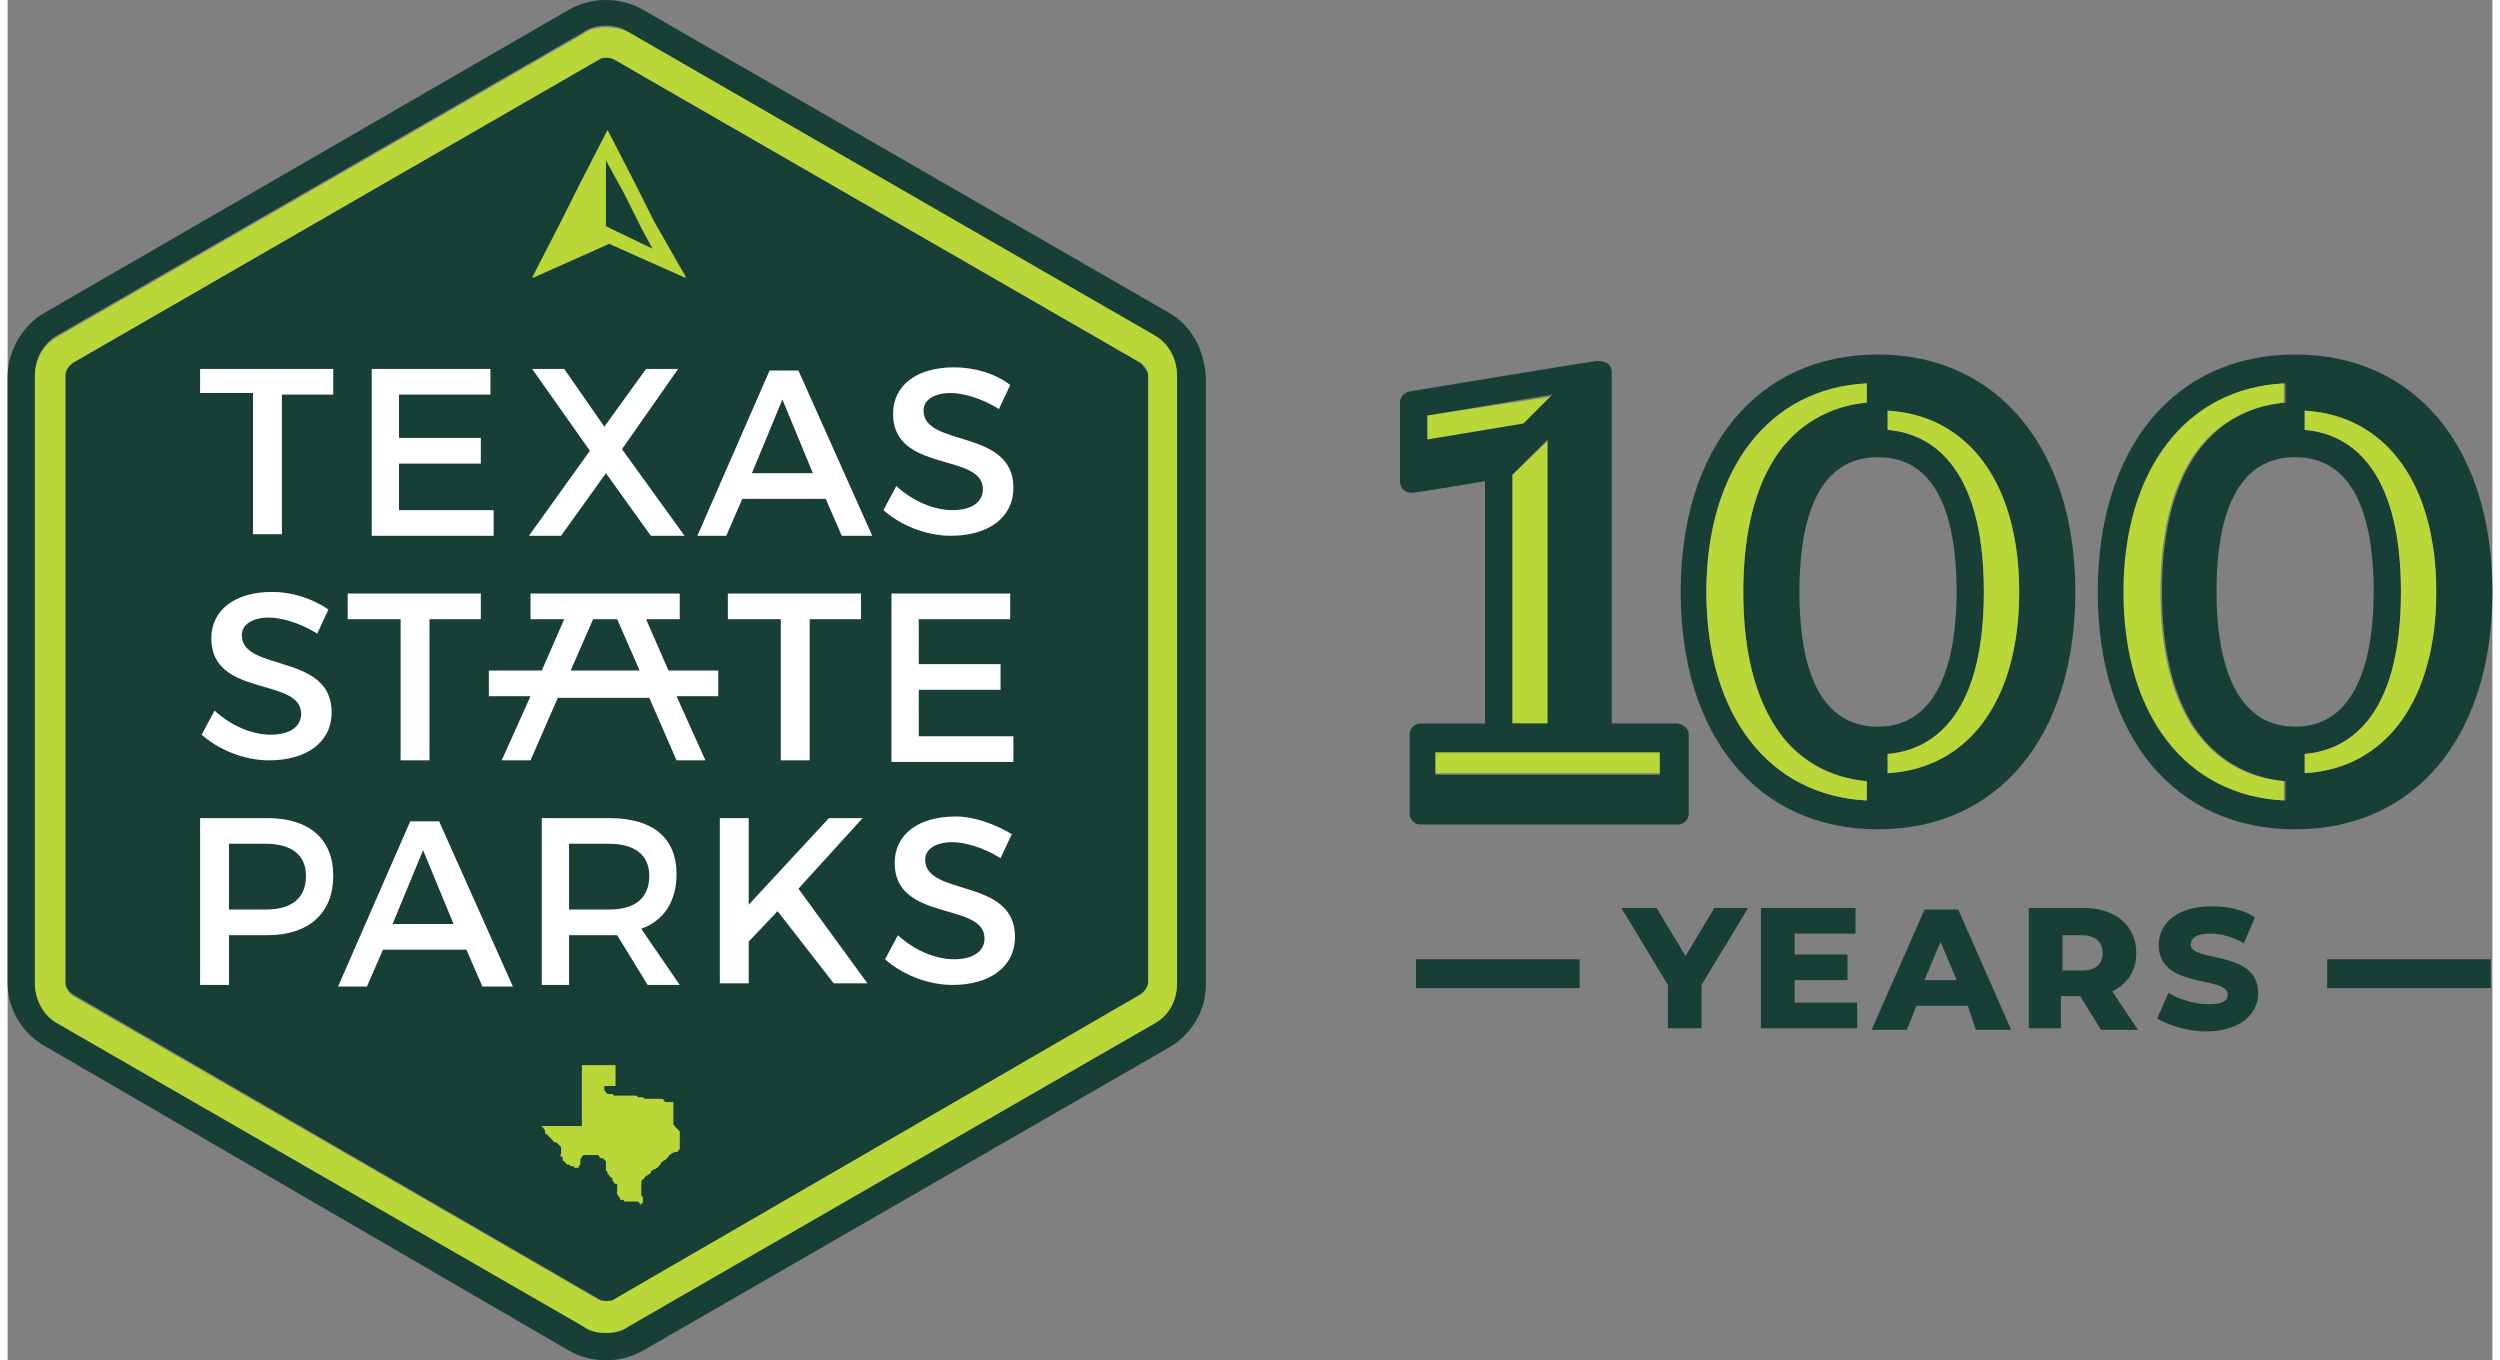
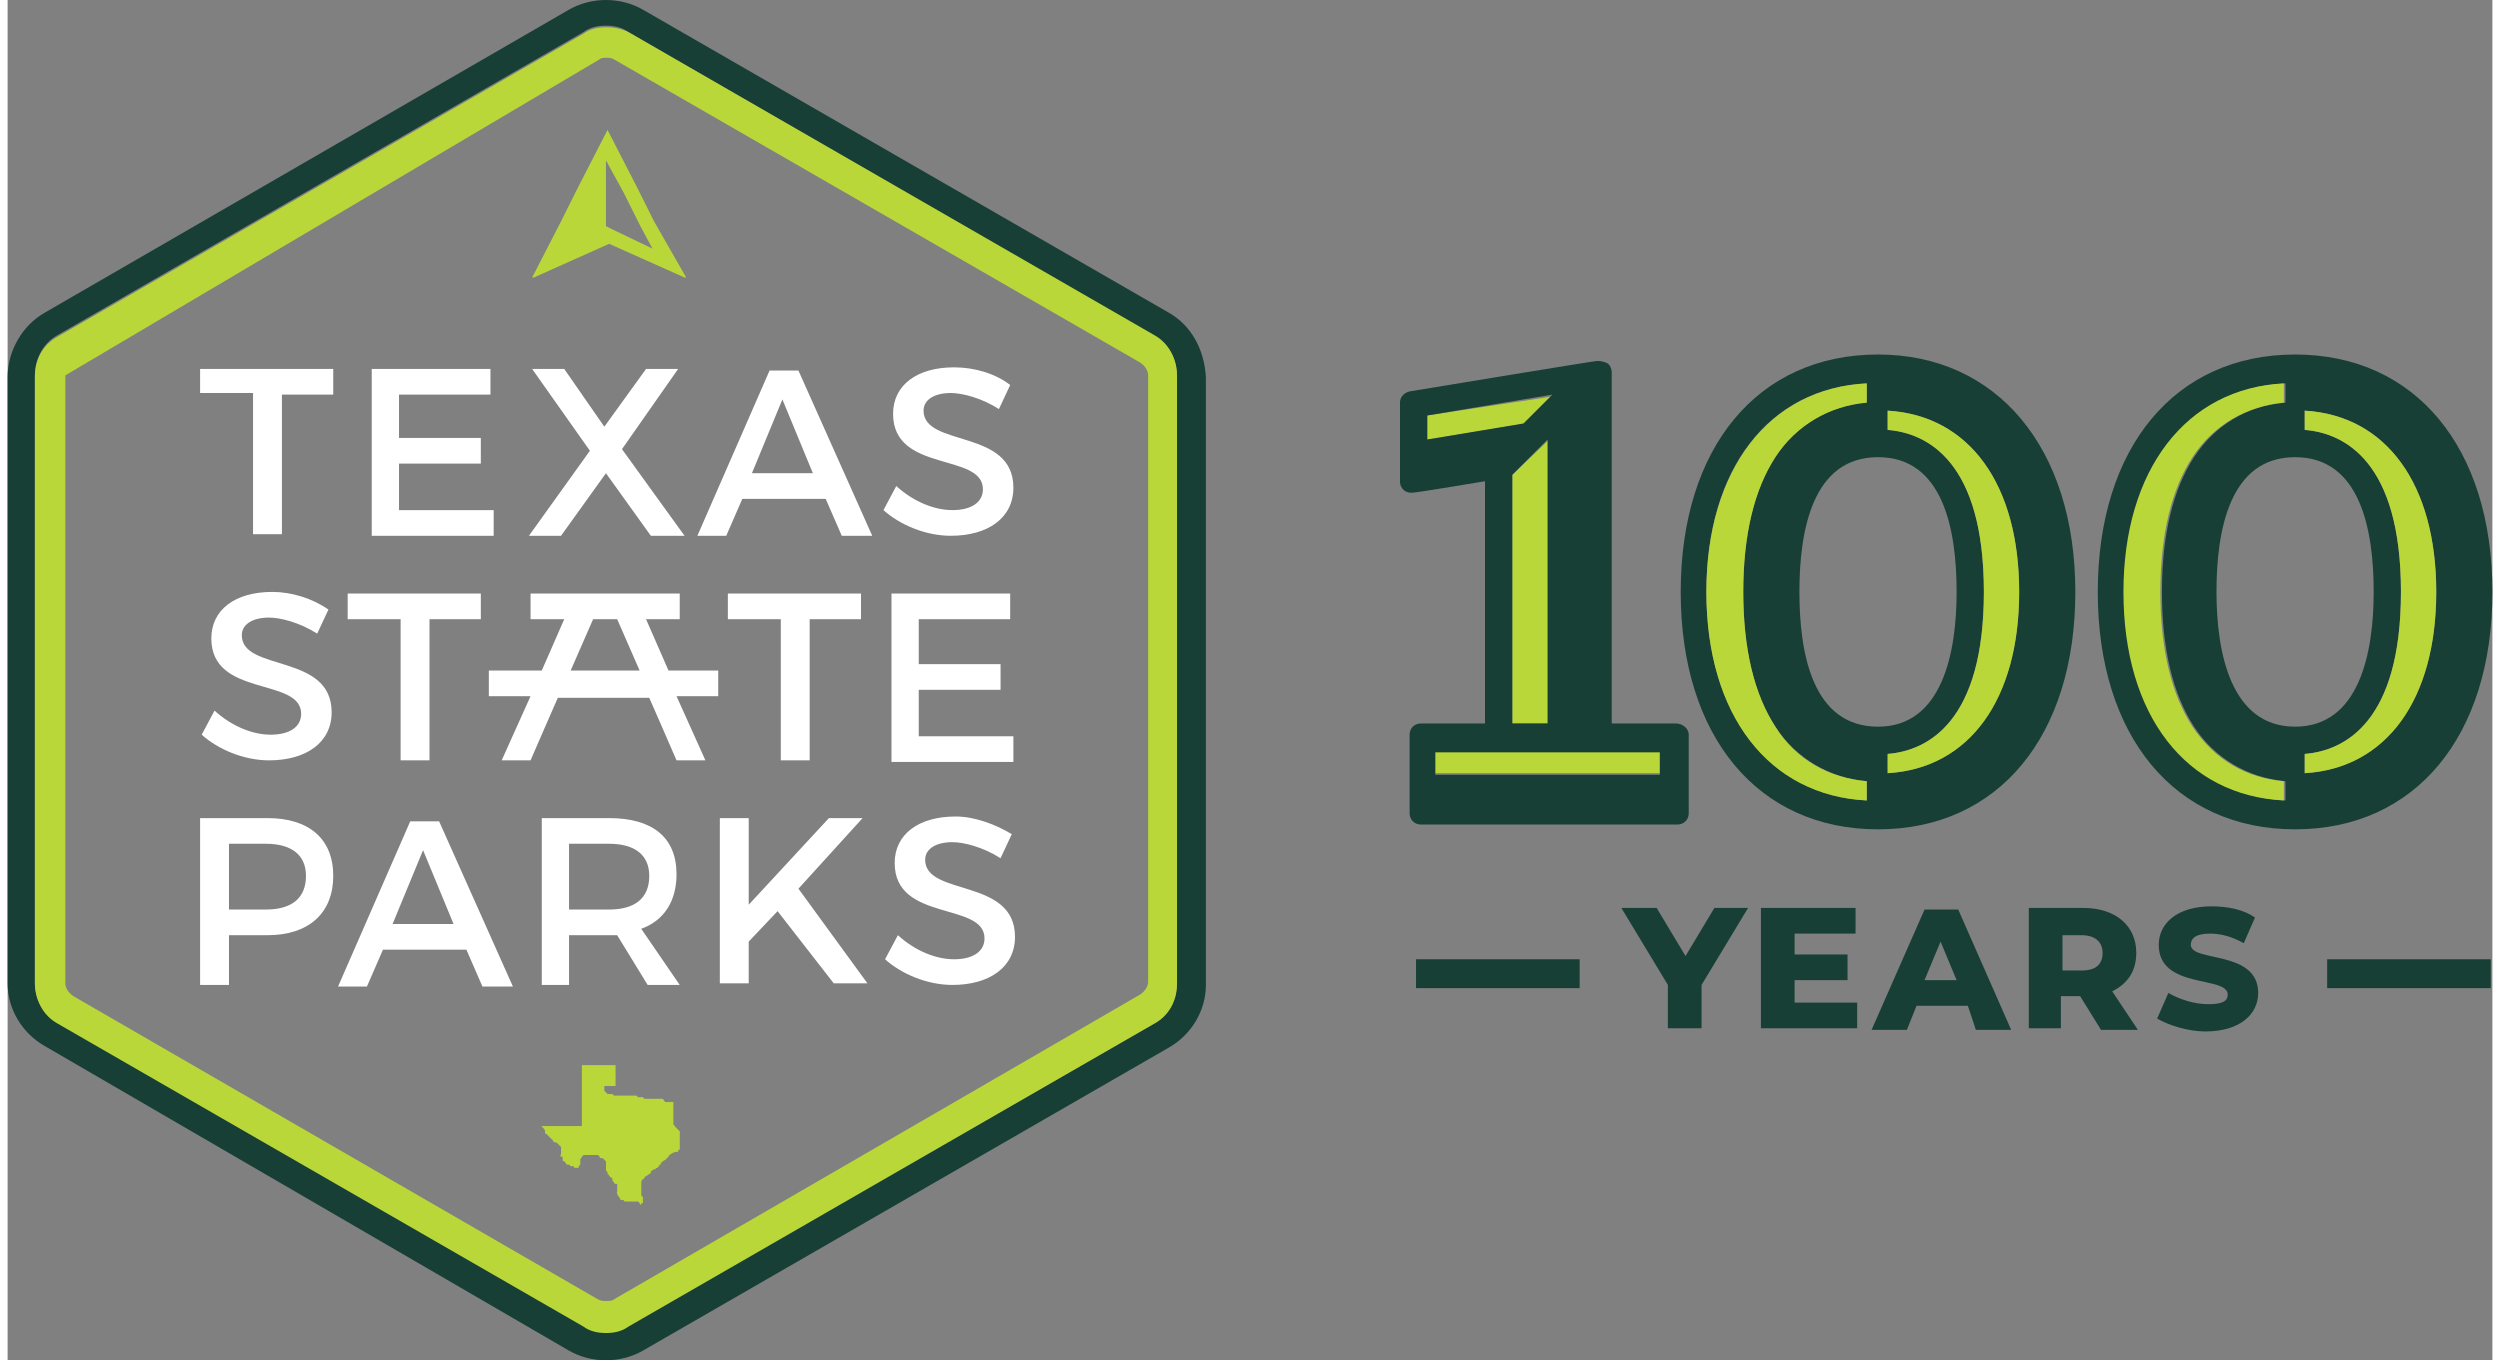
<svg xmlns="http://www.w3.org/2000/svg" version="1.1" id="tsp-one-hundred-years-secondary" aria-hidden="true" focusable="false" data-icon="tsp-one-hundred-years-secondary" height="74px" width="136px" x="0px" y="0px" viewBox="0 0 154.9 84.8" xml:space="preserve">
  <rect x="0" y="0" width="154.9" height="84.8" fill="#808080" stroke="none" />
  <style type="text/css">.st0{fill:#173F35;} .st1{fill:#BAD739;} .st2{fill:#FFFFFF;} .st3{fill:none;}</style>
  <g>
    <g>
      <g>
        <path class="st0" d="M72.9,61.3c0,1-0.5,2-1.4,2.5L38.7,82.6c-0.4,0.3-0.9,0.4-1.4,0.4c-0.5,0-1-0.1-1.4-0.4L3.1,63.7      c-0.9-0.5-1.4-1.4-1.4-2.5V23.4c0-1,0.5-2,1.4-2.5L35.9,2c0.4-0.3,0.9-0.4,1.4-0.4c0.5,0,1,0.1,1.4,0.4L71.5,21      c0.9,0.5,1.4,1.4,1.4,2.5V61.3z M72.4,19.5L39.6,0.6C38.9,0.2,38.1,0,37.3,0c-0.8,0-1.6,0.2-2.3,0.6L2.3,19.5      C0.9,20.3,0,21.9,0,23.5v37.8c0,1.6,0.9,3.1,2.3,3.9L35,84.2c0.7,0.4,1.5,0.6,2.3,0.6c0.8,0,1.6-0.2,2.3-0.6l32.8-18.9      c1.4-0.8,2.3-2.3,2.3-3.9V23.5C74.6,21.8,73.8,20.3,72.4,19.5" />
-         <path class="st0" d="M70.6,22.6L37.8,3.7c-0.1-0.1-0.3-0.1-0.5-0.1s-0.3,0-0.5,0.1L4.1,22.6c-0.3,0.2-0.5,0.5-0.5,0.8v37.8      c0,0.3,0.2,0.6,0.5,0.8L36.9,81c0.1,0.1,0.3,0.1,0.5,0.1c0.2,0,0.3,0,0.5-0.1l32.8-18.9c0.3-0.2,0.5-0.5,0.5-0.8V23.4      C71,23.1,70.8,22.8,70.6,22.6" />
        <path class="st1" d="M37.2,67.7c0,0.2,0,0.3,0,0.3c0,0,0,0,0.1,0.1c0,0,0.1,0.1,0.1,0.1c0,0,0.1,0,0.1,0c0,0,0,0,0.1,0      c0,0,0,0,0,0c0,0,0,0,0,0c0,0,0,0,0,0c0,0,0,0,0.1,0c0,0,0.1,0.1,0.1,0.1c0,0,0,0,0,0c0,0,0,0,0.1,0H38c0,0,0,0,0.1,0      c0,0,0,0,0.1,0c0,0,0.1,0,0.1,0c0,0,0,0,0.1,0c0,0,0,0,0,0c0,0,0,0,0,0c0,0,0,0,0,0c0,0,0,0,0.1,0c0,0,0.1,0,0.1,0c0,0,0,0,0,0      c0,0,0,0,0.1,0c0,0,0,0,0,0c0,0,0,0,0,0c0,0,0.1,0,0.1,0c0,0,0.1,0,0.1,0c0,0,0,0,0,0c0,0,0,0,0,0c0,0,0,0,0.1,0c0,0,0,0,0.1,0      c0,0,0,0,0,0c0,0,0,0,0.1,0c0,0,0,0,0.1,0.1c0,0,0,0.1,0,0.1c0,0,0,0,0,0c0,0,0,0,0,0c0,0,0,0,0-0.1c0,0,0,0,0.1,0c0,0,0,0,0.1,0      c0,0,0.1,0,0.1,0c0,0,0,0,0,0c0,0,0,0,0.1,0.1c0,0,0.1,0,0.1,0c0,0,0,0,0.1,0c0,0,0.1,0,0.1,0c0,0,0,0,0.1,0c0.1,0,0.1,0,0.1,0      c0,0,0,0,0.1,0c0,0,0.1,0,0.1,0h0c0,0,0,0,0.1,0c0,0,0.1,0,0.1,0c0.1,0,0.1,0,0.1,0c0,0,0,0,0.1,0c0,0,0.1,0,0.1,0.1      c0,0,0.1,0.1,0.1,0.1c0,0,0.1,0,0.1,0c0.1,0,0.1,0,0.1,0c0,0,0.1,0,0.1,0c0,0,0.1,0,0.1,0c0,0,0,0,0.1,0c0,0,0,0.2,0,0.7      c0,0.5,0,0.7,0,0.7c0,0,0,0,0.1,0.1c0,0.1,0.1,0.1,0.1,0.1c0,0,0,0.1,0.1,0.1c0,0.1,0.1,0.1,0.1,0.1c0,0,0,0,0,0.1c0,0,0,0,0,0.1      c0,0,0,0,0,0c0,0,0,0,0,0c0,0,0,0.1,0,0.1s0,0.1,0,0.2c0,0,0,0.1,0,0.1c0,0.1,0,0.1,0,0.1c0,0,0,0,0,0.1c0,0,0,0.1,0,0.1      c0,0,0,0.1,0,0.1c0,0,0,0.1,0,0.1c0,0.1-0.1,0.1-0.1,0.1c0,0,0,0.1,0,0.1c0,0,0,0,0,0c0,0,0,0-0.1,0c0,0-0.1,0-0.3,0.1      c-0.1,0.1-0.2,0.1-0.2,0.2c0,0-0.1,0.1-0.2,0.2c-0.2,0.1-0.3,0.2-0.3,0.3c-0.1,0-0.1,0.1-0.1,0.1c0,0-0.1,0.1-0.1,0.1      c-0.1,0-0.1,0.1-0.2,0.1c-0.1,0-0.1,0.1-0.2,0.1c0,0,0,0,0,0.1c0,0,0,0-0.1,0.1c-0.1,0-0.1,0.1-0.2,0.1c0,0-0.1,0.1-0.1,0.1      c0,0.1-0.1,0.1-0.1,0.1c0,0-0.1,0.1-0.1,0.2c0,0.1,0,0.1,0,0.1c0,0,0,0.1,0,0.1c0,0.1,0,0.1,0,0.2c0,0.1,0,0.1,0,0.2      c0,0.1,0,0.1,0,0.1c0,0,0,0.1,0,0.1c0,0,0,0.1,0.1,0.1c0,0.1,0,0.1,0,0.1c0,0,0,0.1,0,0.2c0,0.1,0,0.1,0,0.1c0,0-0.1,0-0.1,0      c0,0,0,0,0,0.1s0,0,0,0c0,0-0.1,0-0.1-0.1c0,0-0.1-0.1-0.1-0.1c-0.1,0-0.1,0-0.2,0c-0.1,0-0.1,0-0.2,0c0,0-0.1,0-0.1,0      c0,0,0,0-0.1,0c0,0-0.1,0-0.1,0c0,0-0.1,0-0.1,0c0,0-0.1,0-0.1-0.1c0,0-0.1,0-0.1,0c-0.1,0-0.1,0-0.1,0c0,0,0-0.1-0.1-0.2      c-0.1-0.1-0.1-0.2-0.1-0.2c0-0.1-0.1-0.1,0-0.1c0,0,0-0.1,0-0.1c0,0,0-0.1,0-0.1c0,0,0,0,0,0c0,0,0,0,0,0s0,0,0-0.1      c0,0,0-0.1,0-0.1s0-0.1,0-0.1c0,0,0,0-0.1,0c0,0-0.1,0-0.1-0.1c0,0-0.1-0.1-0.1-0.1c0,0,0,0,0-0.1c0,0,0-0.1-0.1-0.1      c0,0-0.1-0.1-0.1-0.1c0-0.1-0.1-0.1-0.1-0.1c0,0,0-0.1,0-0.1c0,0,0-0.1-0.1-0.1c0,0,0-0.1,0-0.1c0,0,0,0,0-0.1c0,0,0,0,0-0.1      c0,0,0,0,0-0.1c0,0,0-0.1,0-0.1c0-0.1,0-0.1,0-0.1c0,0-0.1-0.1-0.1-0.1c-0.1-0.1-0.1-0.1-0.1-0.1c0,0,0,0-0.1,0      c0,0-0.1,0-0.1-0.1c-0.1-0.1-0.1-0.1-0.1-0.1c0,0-0.1,0-0.1,0c0,0-0.1,0-0.1,0c0,0-0.1,0-0.2,0c-0.1,0-0.1,0-0.2,0      c-0.1,0-0.1,0-0.1,0c0,0,0,0-0.1,0c-0.1,0-0.1,0-0.2,0.1c0,0.1-0.1,0.1-0.1,0.2c0,0.1,0,0.1,0,0.1c0,0,0,0.1,0,0.1c0,0,0,0,0,0.1      c0,0,0,0-0.1,0.1c0,0,0,0,0,0.1c0,0,0,0-0.1,0c0,0-0.1,0-0.1,0c-0.1,0-0.1,0-0.1-0.1c0,0,0,0-0.1,0c0,0-0.1,0-0.1,0      c0,0-0.1-0.1-0.1-0.1c0,0-0.1,0-0.1,0c0,0-0.1,0-0.1-0.1c-0.1-0.1-0.1-0.1-0.1-0.1c0,0-0.1,0-0.1-0.1c0,0,0-0.1,0-0.1      c0-0.1,0-0.1-0.1-0.1s0-0.1,0-0.2c0-0.1,0-0.1,0-0.2c0,0,0-0.1,0-0.1c0-0.1,0-0.1,0-0.1c0,0,0,0-0.1-0.1c0,0-0.1-0.1-0.1-0.1      c0,0-0.1-0.1-0.2-0.1c-0.1,0-0.1-0.1-0.1-0.1c0,0-0.1-0.1-0.1-0.1c0,0-0.1-0.1-0.1-0.1c-0.1-0.1-0.1-0.1-0.2-0.2      c-0.1,0-0.1-0.1-0.1-0.2c0-0.1-0.1-0.1-0.1-0.2c-0.1,0-0.1-0.1-0.1-0.1c0,0,0,0,0.1,0h2.4v-3.8h2.1V67.7z" />
        <path class="st2" d="M35.1,41.8l1.4-3.2H38l1.4,3.2H35.1z M44.5,41.8h-3.3l-1.4-3.2h2.1V37h-9.3v1.6h2.1l-1.4,3.2H30v1.6h2.6      l-1.8,4h1.8l1-2.3l0.7-1.6h5.7l0.7,1.6l1,2.3h1.8l-1.8-4h2.6V41.8z M24,57.6l1.9-4.6l1.9,4.6H24z M26.9,51.2h-1.8l-4.5,10.3h1.8      l1-2.3h5.2l1,2.3h1.9L26.9,51.2z M46.4,29.5l1.9-4.6l1.9,4.6H46.4z M49.3,23.1h-1.8l-4.5,10.3h1.8l1-2.3h5.2l1,2.3h1.9L49.3,23.1      z M56.8,38.6v2.8h5.1v1.6h-5.1v2.9h5.9v1.6h-7.6V37h7.4v1.6H56.8z M50,38.6v8.8h-1.8v-8.8h-3.3V37h8.3v1.6H50z M26.3,38.6v8.8      h-1.8v-8.8h-3.3V37h8.3v1.6H26.3z M20,38l-0.7,1.5c-1.1-0.7-2.3-1-3-1c-1,0-1.7,0.4-1.7,1.1c0,2.3,5.6,1.1,5.6,4.8      c0,1.9-1.6,3-3.9,3c-1.6,0-3.2-0.7-4.2-1.6l0.8-1.5c1.1,1,2.4,1.5,3.5,1.5c1.2,0,1.9-0.5,1.9-1.3c0-2.3-5.6-1-5.6-4.7      c0-1.8,1.5-2.9,3.8-2.9C17.7,36.9,19,37.3,20,38 M62.5,24l-0.7,1.5c-1.1-0.7-2.3-1-3-1c-1,0-1.7,0.4-1.7,1.1      c0,2.3,5.6,1.1,5.6,4.8c0,1.9-1.6,3-3.9,3c-1.6,0-3.2-0.7-4.2-1.6l0.8-1.5c1.1,1,2.4,1.5,3.5,1.5c1.2,0,1.9-0.5,1.9-1.3      c0-2.3-5.6-1-5.6-4.7c0-1.8,1.5-2.9,3.8-2.9C60.3,22.9,61.6,23.3,62.5,24 M42.2,33.4h-2.1l-2.8-3.9l-2.8,3.9h-2l3.8-5.3L32.7,23      h2l2.5,3.6l2.6-3.6h2l-3.5,5L42.2,33.4z M24.4,24.5v2.8h5.1v1.6h-5.1v2.9h5.9v1.6h-7.6V23h7.4v1.6H24.4z M17.1,24.5v8.8h-1.8      v-8.8h-3.3V23h8.3v1.6H17.1z M62.6,52l-0.7,1.5c-1.1-0.7-2.3-1-3-1c-1,0-1.7,0.4-1.7,1.1c0,2.3,5.6,1.1,5.6,4.8      c0,1.9-1.6,3-3.9,3c-1.6,0-3.2-0.7-4.2-1.6l0.8-1.5c1.1,1,2.4,1.5,3.5,1.5c1.2,0,1.9-0.5,1.9-1.3c0-2.3-5.6-1-5.6-4.7      c0-1.8,1.5-2.9,3.8-2.9C60.3,50.9,61.6,51.4,62.6,52 M48,56.8l-1.8,1.9v2.6h-1.8V51h1.8v5.4l5-5.4h2.1l-4,4.4l4.3,5.9h-2.1      L48,56.8z M37.5,56.7H35v-4.1h2.5c1.6,0,2.5,0.7,2.5,2C40,56,39.1,56.7,37.5,56.7 M39.5,57.9c1.4-0.5,2.2-1.7,2.2-3.4      c0-2.3-1.5-3.5-4.2-3.5h-4.2v10.4H35v-3.1h2.5c0.2,0,0.3,0,0.5,0l1.9,3.1h2L39.5,57.9z M16.1,56.7h-2.3v-4.1h2.3      c1.6,0,2.5,0.7,2.5,2C18.6,56,17.7,56.7,16.1,56.7 M16.2,51H12v10.4h1.8v-3.1h2.4c2.6,0,4.1-1.4,4.1-3.7      C20.3,52.3,18.8,51,16.2,51" />
        <path class="st1" d="M37.7,14.3l-0.4-0.2V10l1.1,2l1.1,2.2l0.7,1.3L37.7,14.3z M40.3,13.8l-1.1-2.2l-1.8-3.5l-1.8,3.5l-1.1,2.2      l-1.8,3.5l0.1,0l4.7-2.1l4.7,2.1l0.1,0L40.3,13.8z" />
-         <path class="st1" d="M37.3,1.7c-0.5,0-1,0.1-1.4,0.4L3.1,21c-0.9,0.5-1.4,1.4-1.4,2.5v37.8c0,1,0.5,2,1.4,2.5l32.8,18.9      c0.4,0.3,0.9,0.4,1.4,0.4c0.5,0,1-0.1,1.4-0.4l32.8-18.9c0.9-0.5,1.4-1.4,1.4-2.5V23.4c0-1-0.5-2-1.4-2.5L38.7,2      C38.3,1.8,37.8,1.7,37.3,1.7 M37.3,3.6c0.2,0,0.3,0,0.5,0.1l32.8,18.9c0.3,0.2,0.5,0.5,0.5,0.8v37.8c0,0.3-0.2,0.6-0.5,0.8      L37.8,81c-0.1,0.1-0.3,0.1-0.5,0.1c-0.2,0-0.3,0-0.5-0.1L4.1,62.1c-0.3-0.2-0.5-0.5-0.5-0.8V23.4c0-0.3,0.2-0.6,0.5-0.8L36.9,3.7      C37,3.6,37.2,3.6,37.3,3.6" />
+         <path class="st1" d="M37.3,1.7c-0.5,0-1,0.1-1.4,0.4L3.1,21c-0.9,0.5-1.4,1.4-1.4,2.5v37.8c0,1,0.5,2,1.4,2.5l32.8,18.9      c0.4,0.3,0.9,0.4,1.4,0.4c0.5,0,1-0.1,1.4-0.4l32.8-18.9c0.9-0.5,1.4-1.4,1.4-2.5V23.4c0-1-0.5-2-1.4-2.5L38.7,2      C38.3,1.8,37.8,1.7,37.3,1.7 M37.3,3.6c0.2,0,0.3,0,0.5,0.1l32.8,18.9c0.3,0.2,0.5,0.5,0.5,0.8v37.8c0,0.3-0.2,0.6-0.5,0.8      L37.8,81c-0.1,0.1-0.3,0.1-0.5,0.1c-0.2,0-0.3,0-0.5-0.1L4.1,62.1c-0.3-0.2-0.5-0.5-0.5-0.8V23.4L36.9,3.7      C37,3.6,37.2,3.6,37.3,3.6" />
      </g>
    </g>
    <g>
      <g>
        <g>
          <path class="st0" d="M105.6,61.4v2.7h-2.1v-2.7l-2.9-4.8h2.2l1.8,3l1.8-3l2.1,0L105.6,61.4z" />
          <path class="st0" d="M115.3,62.5v1.6h-6l0-7.5h5.9v1.6h-3.8v1.3h3.3l0,1.6h-3.3v1.4H115.3z" />
          <path class="st0" d="M122.2,62.7H119l-0.6,1.5h-2.2l3.3-7.5h2.1l3.3,7.5h-2.2L122.2,62.7z M121.5,61.1l-1-2.4l-1,2.4H121.5z" />
          <path class="st0" d="M129.2,62.1h-1.2v2H126l0-7.5h3.4c2,0,3.3,1.1,3.3,2.8c0,1.1-0.5,1.9-1.5,2.4l1.6,2.4h-2.3L129.2,62.1z        M129.3,58.3h-1.2l0,2.2h1.2c0.9,0,1.3-0.4,1.3-1.1C130.6,58.7,130.1,58.3,129.3,58.3z" />
          <path class="st0" d="M134,63.5l0.7-1.6c0.7,0.4,1.6,0.7,2.5,0.7c0.9,0,1.2-0.2,1.2-0.6c0-1.2-4.3-0.3-4.3-3.1       c0-1.3,1.1-2.4,3.3-2.4c1,0,2,0.2,2.7,0.7l-0.7,1.6c-0.7-0.4-1.4-0.6-2.1-0.6c-0.9,0-1.2,0.3-1.2,0.7c0,1.1,4.2,0.3,4.2,3       c0,1.3-1.1,2.4-3.3,2.4C135.9,64.3,134.7,63.9,134,63.5z" />
        </g>
        <g>
          <g>
            <rect x="87.8" y="59.8" class="st0" width="10.2" height="1.8" />
          </g>
          <g>
            <rect x="144.6" y="59.8" class="st0" width="10.2" height="1.8" />
          </g>
        </g>
      </g>
      <g>
        <path class="st3" d="M121.5,36.9c0-3.8-0.9-8.4-4.9-8.4c-4,0-4.9,4.6-4.9,8.4c0,3.8,0.8,8.4,4.9,8.4      C120.6,45.3,121.5,40.7,121.5,36.9z" />
        <path class="st3" d="M147.5,36.9c0-3.8-0.9-8.4-4.9-8.4c-4,0-4.9,4.6-4.9,8.4c0,3.8,0.8,8.4,4.9,8.4      C146.6,45.3,147.5,40.7,147.5,36.9z" />
        <path class="st0" d="M116.6,22.1c-7.5,0-12.3,5.8-12.3,14.8c0,9,4.8,14.8,12.3,14.8c7.5,0,12.3-5.8,12.3-14.8      C128.9,27.9,124,22.1,116.6,22.1z M115.9,49.9c-6.1-0.3-10-5.4-10-13c0-7.7,3.9-12.7,10-13v1.2c-2.4,0.2-4.4,1.4-5.7,3.4      c-1.3,2-2,4.8-2,8.4s0.7,6.4,2,8.4c1.3,2,3.4,3.2,5.7,3.4V49.9z M111.7,36.9c0-3.8,0.8-8.4,4.9-8.4c4.1,0,4.9,4.6,4.9,8.4      c0,3.8-0.9,8.4-4.9,8.4C112.5,45.3,111.7,40.7,111.7,36.9z M117.2,48.2V47c2.5-0.2,6-2,6-10.1c0-8.1-3.5-9.9-6-10.1v-1.2      c5.1,0.3,8.2,4.6,8.2,11.3C125.4,43.6,122.3,47.9,117.2,48.2z" />
        <path class="st1" d="M110.2,45.3c-1.3-2-2-4.8-2-8.4s0.7-6.4,2-8.4c1.3-2,3.4-3.2,5.7-3.4v-1.2c-6.1,0.3-10,5.4-10,13      c0,7.7,3.9,12.7,10,13v-1.2C113.6,48.5,111.5,47.4,110.2,45.3z" />
        <path class="st1" d="M117.2,25.6v1.2c2.5,0.2,6,2,6,10.1c0,8.1-3.5,9.9-6,10.1v1.2c5.1-0.3,8.2-4.6,8.2-11.3      C125.4,30.2,122.3,25.9,117.2,25.6z" />
        <path class="st0" d="M142.6,22.1c-7.5,0-12.3,5.8-12.3,14.8c0,9,4.8,14.8,12.3,14.8c7.5,0,12.3-5.8,12.3-14.8      C154.9,27.9,150.1,22.1,142.6,22.1z M142,49.9c-6.1-0.3-10-5.4-10-13c0-7.7,3.9-12.7,10-13v1.2c-2.4,0.2-4.4,1.4-5.7,3.4      c-1.3,2-2,4.8-2,8.4c0,3.6,0.7,6.4,2,8.4c1.3,2,3.4,3.2,5.7,3.4V49.9z M137.7,36.9c0-3.8,0.8-8.4,4.9-8.4c4.1,0,4.9,4.6,4.9,8.4      c0,3.8-0.9,8.4-4.9,8.4C138.6,45.3,137.7,40.7,137.7,36.9z M143.2,48.2V47c2.5-0.2,6-2,6-10.1c0-8.1-3.5-9.9-6-10.1v-1.2      c5.1,0.3,8.2,4.6,8.2,11.3C151.4,43.6,148.3,47.9,143.2,48.2z" />
        <path class="st1" d="M136.2,45.3c-1.3-2-2-4.8-2-8.4c0-3.6,0.7-6.4,2-8.4c1.3-2,3.4-3.2,5.7-3.4v-1.2c-6.1,0.3-10,5.4-10,13      c0,7.7,3.9,12.7,10,13v-1.2C139.6,48.5,137.6,47.4,136.2,45.3z" />
        <path class="st1" d="M143.2,25.6v1.2c2.5,0.2,6,2,6,10.1c0,8.1-3.5,9.9-6,10.1v1.2c5.1-0.3,8.2-4.6,8.2-11.3      C151.4,30.2,148.3,25.9,143.2,25.6z" />
        <g>
          <polygon class="st3" points="96.4,24.7 88.5,25.9 88.5,27.4 94.6,26.4" />
          <rect x="89" y="46.8" class="st3" width="14" height="1.4" />
          <polygon class="st1" points="93.8,29.6 93.8,45.1 96.1,45.1 96.1,27.4" />
          <g>
            <polygon class="st3" points="96.1,45.1 96.1,27.4 93.8,29.6 93.8,45.1" />
            <rect x="89" y="46.8" class="st3" width="14" height="1.4" />
            <polygon class="st1" points="96.4,24.7 88.5,25.9 88.5,27.4 94.6,26.4" />
            <g>
              <polygon class="st3" points="96.4,24.7 88.5,25.9 88.5,27.4 94.6,26.4" />
              <polygon class="st3" points="93.8,29.6 93.8,45.1 96.1,45.1 96.1,27.4" />
              <rect x="89" y="46.8" class="st1" width="14" height="1.4" />
              <path class="st0" d="M104,45.1h-4l0-21.9c0-0.2-0.1-0.4-0.2-0.5c-0.1-0.1-0.4-0.2-0.7-0.2c-0.2,0-11.7,1.9-11.7,1.9         c-0.4,0.1-0.6,0.4-0.6,0.7V30c0,0.5,0.4,0.8,0.9,0.7c0.2,0,4.4-0.7,4.4-0.7v15.1h-4c-0.4,0-0.7,0.3-0.7,0.7v4.9         c0,0.4,0.3,0.7,0.7,0.7h16c0.4,0,0.7-0.3,0.7-0.7v-4.9C104.8,45.4,104.4,45.1,104,45.1z M103,48.3H89v-1.4h14V48.3z          M93.8,45.1V29.6l2.2-2.2v17.7H93.8z M88.5,27.4v-1.5l7.8-1.3l-1.8,1.8L88.5,27.4z" />
            </g>
          </g>
        </g>
      </g>
    </g>
  </g>
</svg>